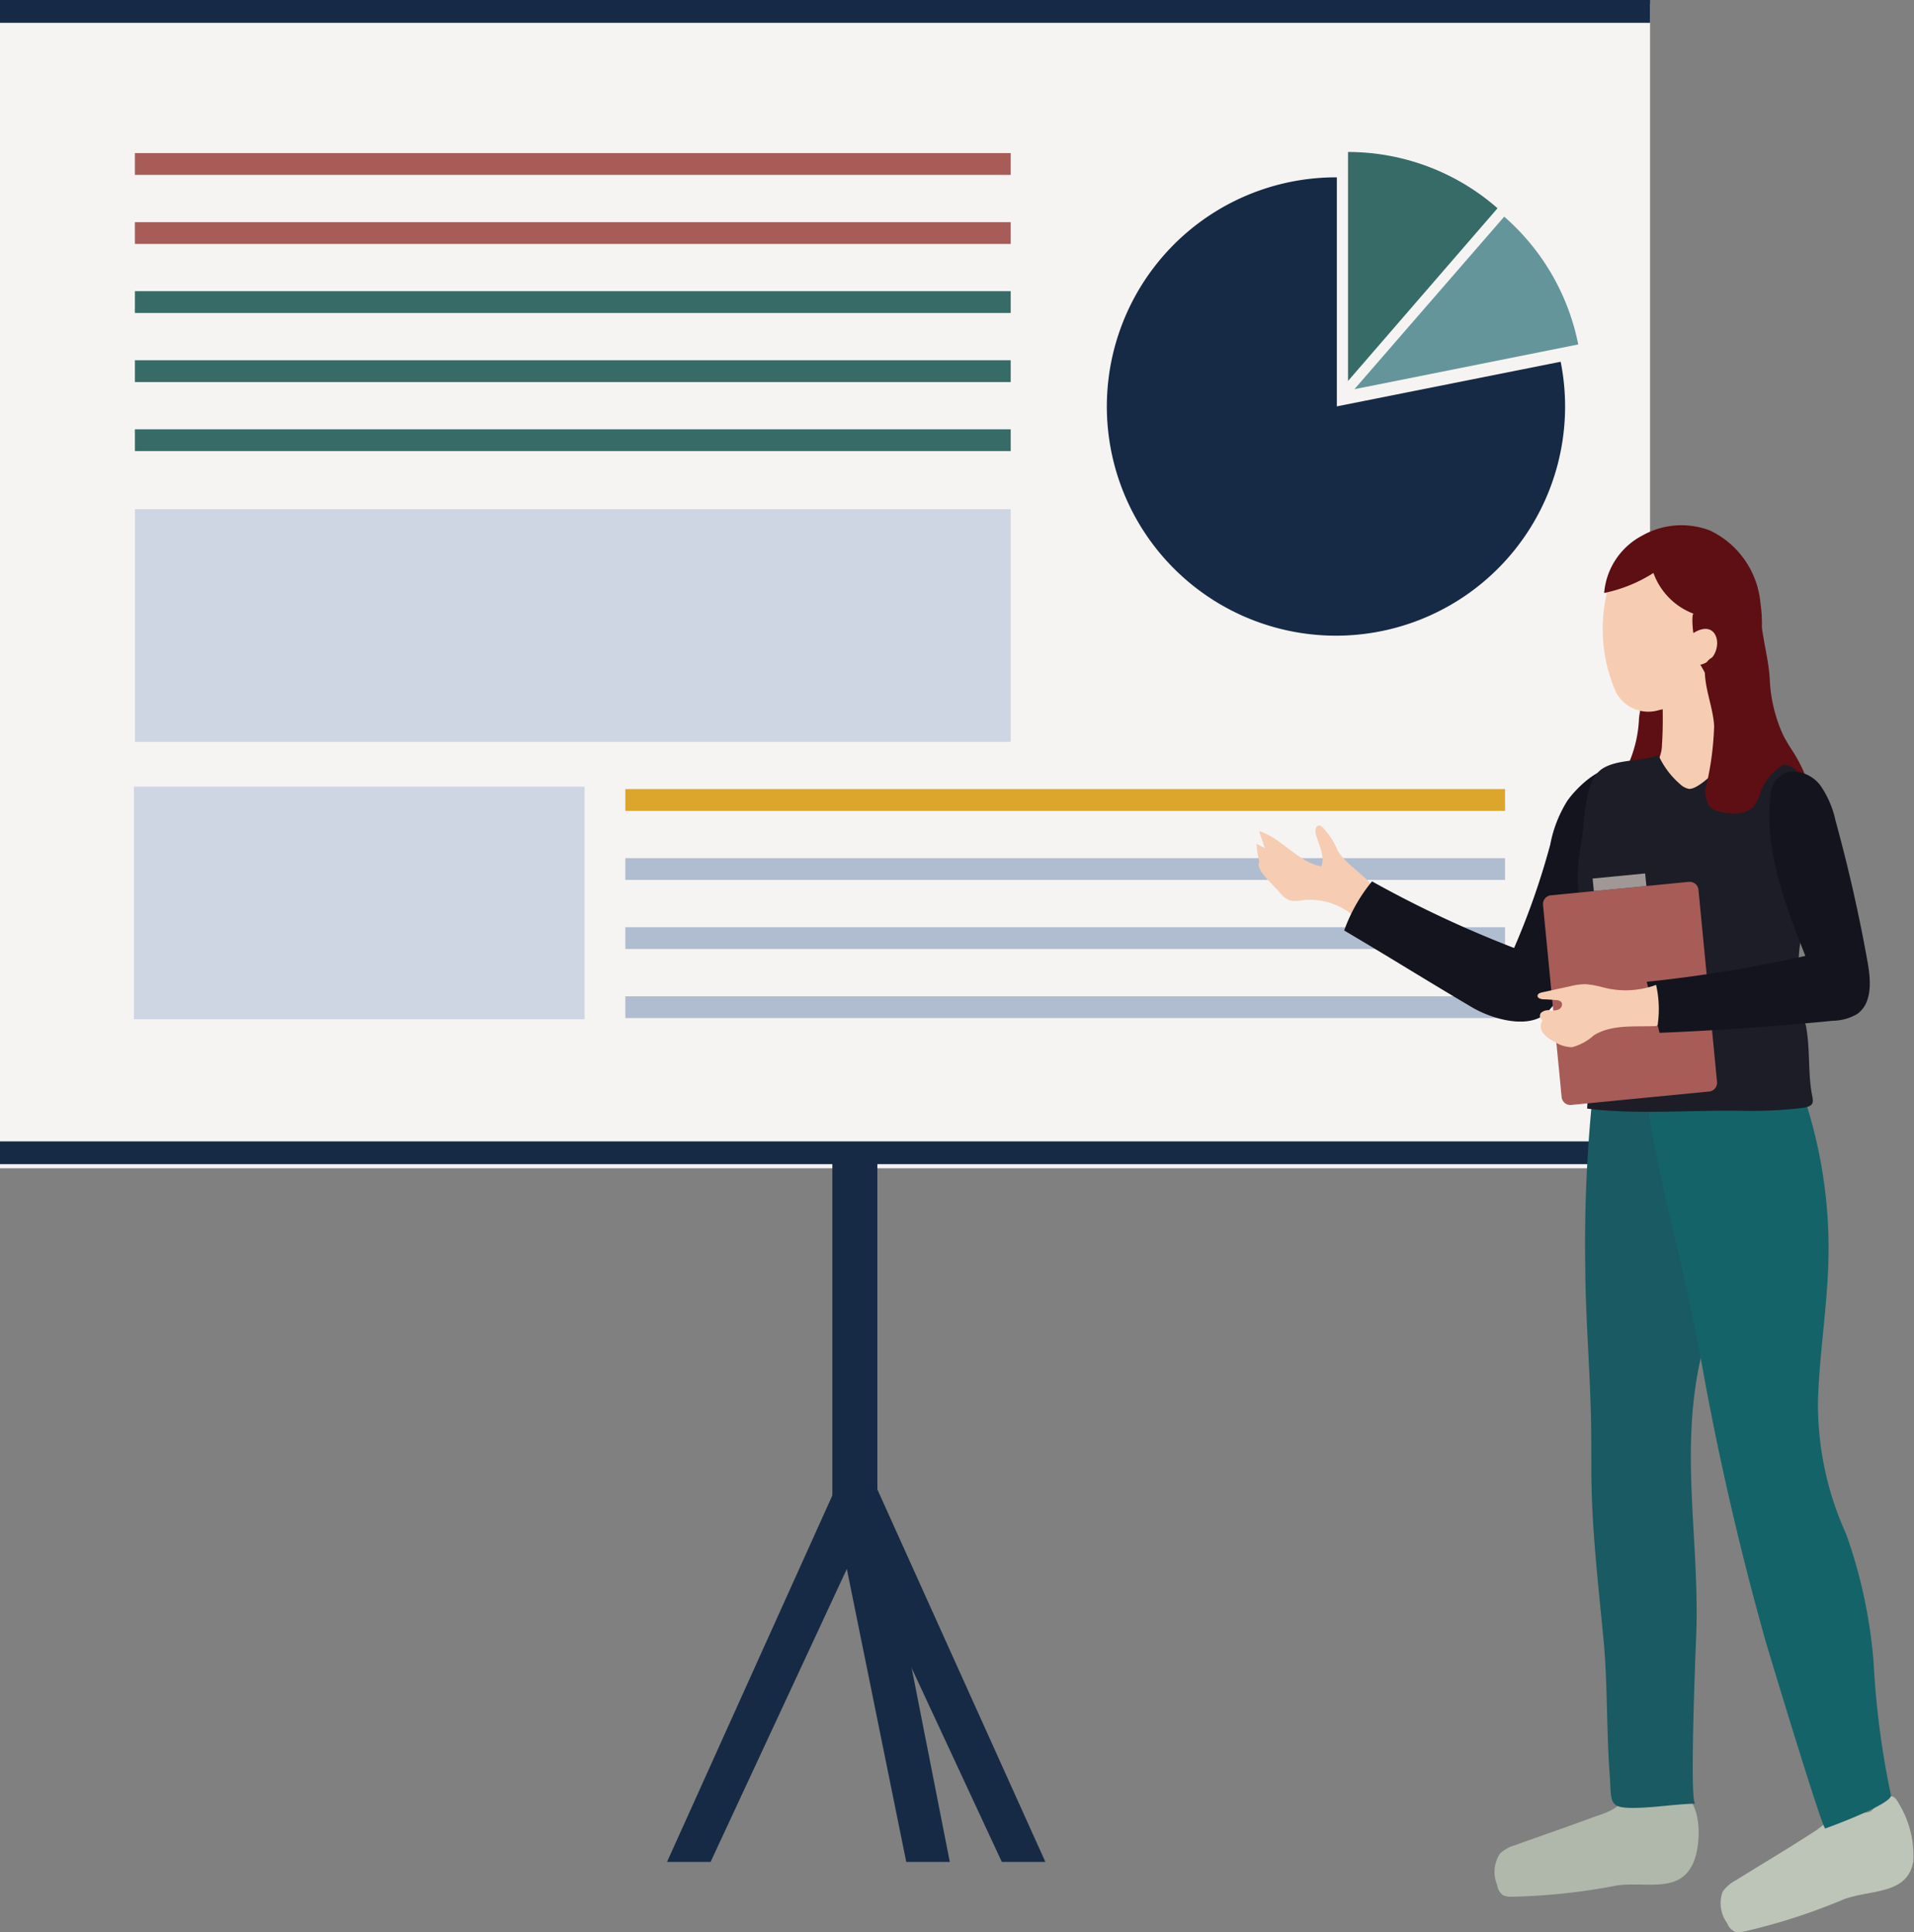
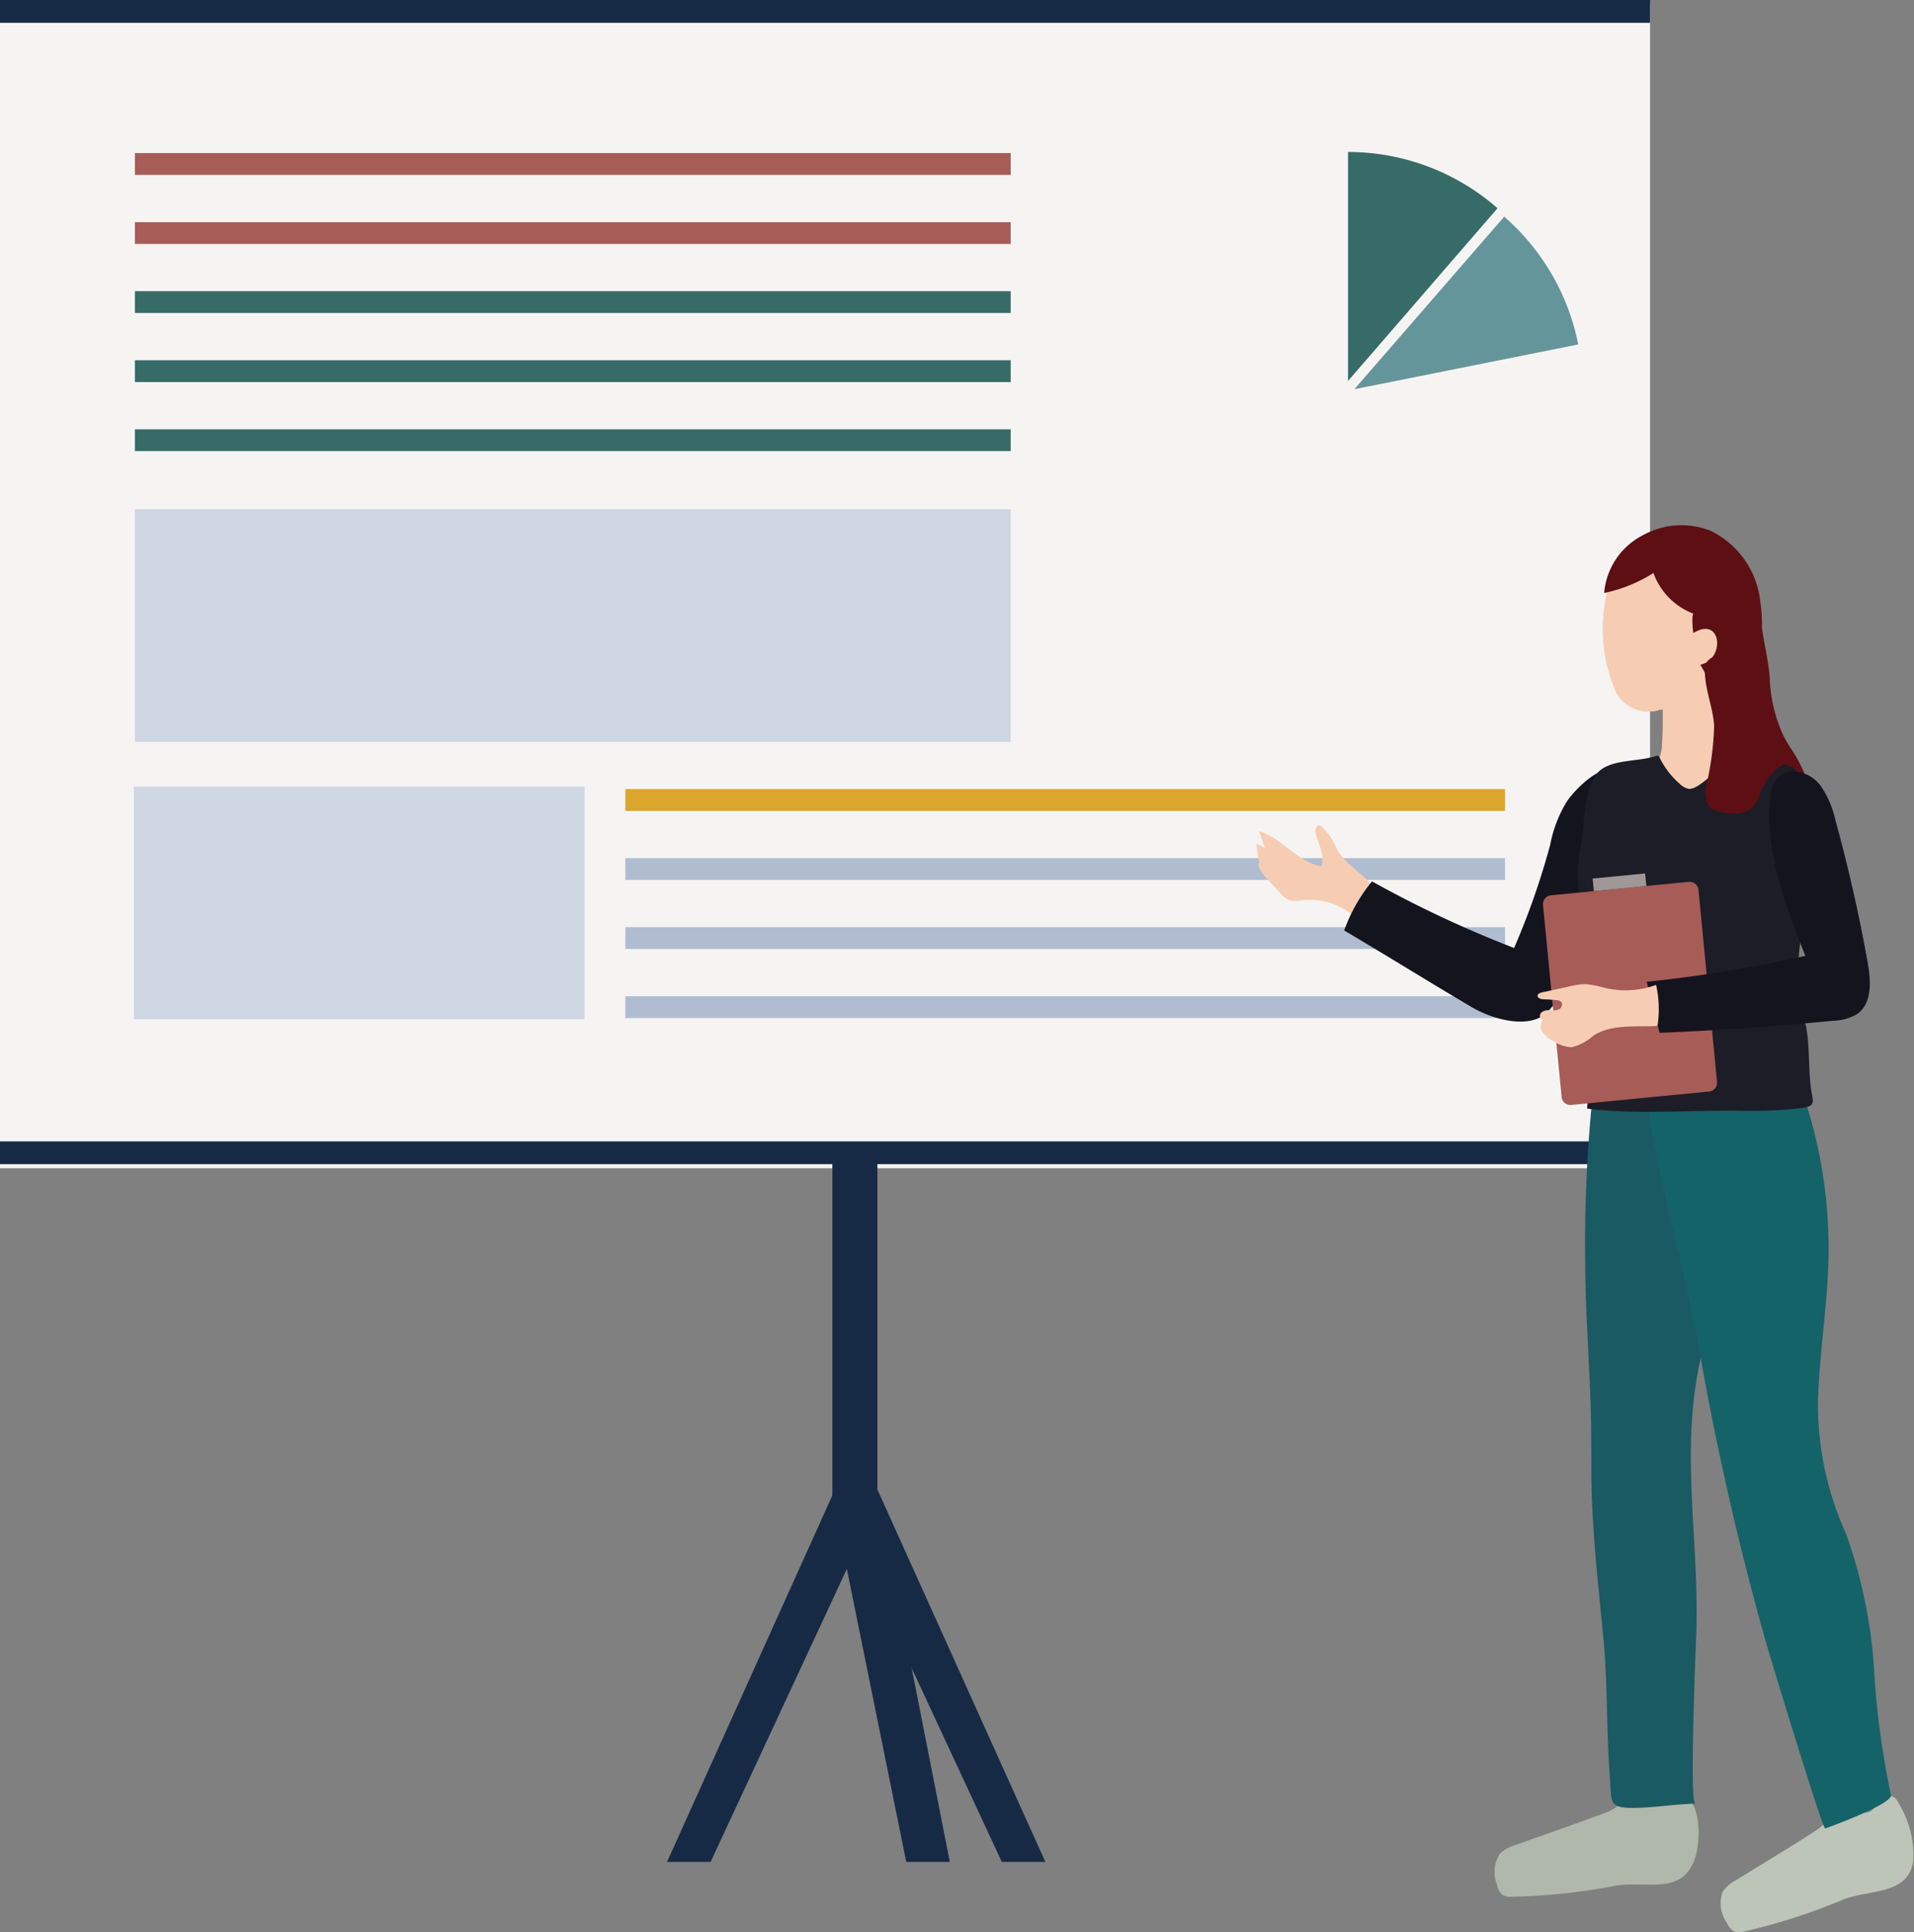
<svg xmlns="http://www.w3.org/2000/svg" width="107" height="107.999" viewBox="0 0 107 107.999">
  <rect x="0" y="0" width="107" height="107.999" fill="#808080" stroke="none" />
  <defs>
    <clipPath id="clip-path">
      <rect id="長方形_8712" data-name="長方形 8712" width="107" height="107.998" fill="none" />
    </clipPath>
  </defs>
  <g id="グループ_18063" data-name="グループ 18063" transform="translate(0 0.001)">
    <rect id="長方形_8696" data-name="長方形 8696" width="92.244" height="65.085" transform="translate(0 0.211)" fill="#f6f4f3" />
    <rect id="長方形_8697" data-name="長方形 8697" width="92.244" height="1.275" transform="translate(0 -0.001)" fill="#162a45" />
    <rect id="長方形_8698" data-name="長方形 8698" width="92.244" height="1.273" transform="translate(0 63.794)" fill="#162a45" />
    <rect id="長方形_8699" data-name="長方形 8699" width="2.516" height="19.466" transform="translate(46.532 64.738)" fill="#162a45" />
    <path id="パス_21893" data-name="パス 21893" d="M30.561,83.432H28.126L37.615,62.4l2.436.631Z" transform="translate(9.163 20.635)" fill="#162a45" fill-rule="evenodd" />
    <path id="パス_21894" data-name="パス 21894" d="M44.576,83.432h2.435L37.522,62.4l-2.436.631Z" transform="translate(11.43 20.635)" fill="#162a45" fill-rule="evenodd" />
    <path id="パス_21895" data-name="パス 21895" d="M39.224,83.432h2.435L37.521,62.4l-2.435.631Z" transform="translate(11.439 20.635)" fill="#162a45" fill-rule="evenodd" />
    <rect id="長方形_8700" data-name="長方形 8700" width="48.961" height="1.219" transform="translate(7.542 8.555)" fill="#a75c58" />
    <rect id="長方形_8701" data-name="長方形 8701" width="48.961" height="1.218" transform="translate(7.542 12.416)" fill="#a75c58" />
    <rect id="長方形_8702" data-name="長方形 8702" width="48.961" height="1.219" transform="translate(7.542 16.273)" fill="#376b68" />
    <rect id="長方形_8703" data-name="長方形 8703" width="48.961" height="1.219" transform="translate(7.542 20.134)" fill="#376b68" />
    <rect id="長方形_8704" data-name="長方形 8704" width="49.18" height="1.218" transform="translate(34.958 44.103)" fill="#dca52b" />
    <rect id="長方形_8705" data-name="長方形 8705" width="49.18" height="1.219" transform="translate(34.958 47.962)" fill="#b0bdd1" />
    <rect id="長方形_8706" data-name="長方形 8706" width="49.18" height="1.219" transform="translate(34.958 51.822)" fill="#b0bdd1" />
    <rect id="長方形_8707" data-name="長方形 8707" width="49.18" height="1.219" transform="translate(34.958 55.683)" fill="#b0bdd1" />
    <rect id="長方形_8708" data-name="長方形 8708" width="48.961" height="1.218" transform="translate(7.542 23.994)" fill="#376b68" />
    <rect id="長方形_8709" data-name="長方形 8709" width="48.961" height="13.001" transform="translate(7.542 28.461)" fill="#cfd6e3" />
    <rect id="長方形_8710" data-name="長方形 8710" width="25.194" height="13.001" transform="translate(7.485 43.967)" fill="#cfd6e3" />
    <g id="グループ_18062" data-name="グループ 18062" transform="translate(0 0)">
      <g id="グループ_18061" data-name="グループ 18061" clip-path="url(#clip-path)">
-         <path id="パス_21896" data-name="パス 21896" d="M59.487,20.25V7.448A12.809,12.809,0,1,0,72,17.755Z" transform="translate(15.248 2.463)" fill="#162a45" />
        <path id="パス_21897" data-name="パス 21897" d="M65.177,9.527a12.673,12.673,0,0,0-8.359-3.144v12.8Z" transform="translate(18.541 2.111)" fill="#376b68" />
        <path id="パス_21898" data-name="パス 21898" d="M65.463,9.1l-8.376,9.643,12.514-2.5A12.774,12.774,0,0,0,65.463,9.1" transform="translate(18.629 3.009)" fill="#64959b" />
        <path id="パス_21899" data-name="パス 21899" d="M65.261,77.873c1.033-.366,2.068-.727,3.094-1.107.78-.289,1.9-.534,1.93-1.5l2.458-.089c1.9-.069,1.879,2.906,1.355,4.09-.759,1.714-2.582,1.037-4.238,1.252a34.338,34.338,0,0,1-5.97.637.957.957,0,0,1-.431-.09.827.827,0,0,1-.318-.562,1.881,1.881,0,0,1,.158-1.767,2.127,2.127,0,0,1,.858-.47q.551-.2,1.1-.394" transform="translate(20.559 24.858)" fill="#b0b8ab" fill-rule="evenodd" />
        <path id="パス_21900" data-name="パス 21900" d="M74.356,79.541c1.2-.733,2.4-1.461,3.572-2.225a7.077,7.077,0,0,1,1.505-.945c.464-.145,1.028.14,1.5-.088a2.815,2.815,0,0,0,.487-.566c.48-.1.674-.641,1.1.184A5.57,5.57,0,0,1,83.3,79.11c-.346,1.826-2.28,1.536-3.846,2.081a33.659,33.659,0,0,1-5.678,1.83.952.952,0,0,1-.442,0,.857.857,0,0,1-.439-.482,1.884,1.884,0,0,1-.252-1.757,2.031,2.031,0,0,1,.728-.632q.491-.305.987-.608" transform="translate(23.659 24.95)" fill="#bcc5b7" fill-rule="evenodd" />
        <path id="パス_21901" data-name="パス 21901" d="M67.158,66.921c.008,3.148.371,6.269.674,9.4.245,2.527.163,5.071.351,7.6.119,1.586-.114,1.917,1.389,1.9,1.111-.011,2.269-.212,3.4-.238-.34.008.025-8.794.052-9.469.195-5.449-1.012-10.52.379-15.972a40.4,40.4,0,0,0,1.078-8.379c.072-1.782,1-5.429-1.687-5.69-1.723-.166-3.882.373-5.612.422a81.372,81.372,0,0,0-.363,9.067c.015,3.128.314,6.259.333,9.389q.006.986.009,1.967" transform="translate(21.803 15.226)" fill="#1a5a62" fill-rule="evenodd" />
        <path id="パス_21902" data-name="パス 21902" d="M79.391,86.933c.389-.138,3.792-1.392,3.669-1.875a47.593,47.593,0,0,1-.967-7.388,27.827,27.827,0,0,0-1.539-7.2,17.483,17.483,0,0,1-1.57-7.528c.09-2.677.544-5.331.588-8.011a26.81,26.81,0,0,0-1.26-8.543,70.666,70.666,0,0,0-8.9-.145c.732,4.889,2.135,9.433,2.994,14.282q1.411,7.962,3.6,15.767c.253.9,3.226,10.693,3.383,10.643" transform="translate(22.65 15.264)" fill="#146369" fill-rule="evenodd" />
-         <path id="パス_21903" data-name="パス 21903" d="M77.8,33.487a8.555,8.555,0,0,1,.692,1.242,2.816,2.816,0,0,1,.163,1.843c-.419,1.44-1.9,1.167-3.033,1.357a23.756,23.756,0,0,1-2.432.483,9.655,9.655,0,0,1-2.46-.154,2.986,2.986,0,0,1-2.056-1.139,3.324,3.324,0,0,1,.089-2.857,7,7,0,0,0,.541-2.3c.013-.625.3-1.226.3-1.847a5.971,5.971,0,0,1,.54-1.772,5.96,5.96,0,0,1,1.836-1.8A7.674,7.674,0,0,1,73.932,25.4c1.6-.55,2.074.218,2.3,1.674.135.856.324,1.6.386,2.479a8.344,8.344,0,0,0,.765,3.219c.126.245.269.48.415.715" transform="translate(22.315 8.34)" fill="#5d0f14" fill-rule="evenodd" />
+         <path id="パス_21903" data-name="パス 21903" d="M77.8,33.487a8.555,8.555,0,0,1,.692,1.242,2.816,2.816,0,0,1,.163,1.843a23.756,23.756,0,0,1-2.432.483,9.655,9.655,0,0,1-2.46-.154,2.986,2.986,0,0,1-2.056-1.139,3.324,3.324,0,0,1,.089-2.857,7,7,0,0,0,.541-2.3c.013-.625.3-1.226.3-1.847a5.971,5.971,0,0,1,.54-1.772,5.96,5.96,0,0,1,1.836-1.8A7.674,7.674,0,0,1,73.932,25.4c1.6-.55,2.074.218,2.3,1.674.135.856.324,1.6.386,2.479a8.344,8.344,0,0,0,.765,3.219c.126.245.269.48.415.715" transform="translate(22.315 8.34)" fill="#5d0f14" fill-rule="evenodd" />
        <path id="パス_21904" data-name="パス 21904" d="M70.034,33.258a.72.72,0,0,1-.627.345q.981,1.12,2.039,2.169A8.5,8.5,0,0,0,73.114,34.5q.961-.866,1.924-1.731c-.968-.13-1.356-.777-1.594-1.674a7.346,7.346,0,0,1-.146-3.091c-.05.3-.92.4-1.135.447-.638.153-1.264.339-1.9.5.037,1.13.076,2.262,0,3.391a2.039,2.039,0,0,1-.18.826.78.78,0,0,1-.05.084" transform="translate(22.649 9.261)" fill="#f6cdb3" fill-rule="evenodd" />
        <path id="パス_21905" data-name="パス 21905" d="M70.706,32.045a8.228,8.228,0,0,0,2.357-.893,3.291,3.291,0,0,0,1.6-1.713,4.22,4.22,0,0,0-.1-2.538,6.487,6.487,0,0,0-1.391-2.732,3.136,3.136,0,0,0-5.263.862,8.813,8.813,0,0,0,.389,6.024,2.053,2.053,0,0,0,2.413.989" transform="translate(22.043 7.642)" fill="#f6cdb3" fill-rule="evenodd" />
        <path id="パス_21906" data-name="パス 21906" d="M69.8,22.611a3.99,3.99,0,0,0-2.184,3.236,8.191,8.191,0,0,0,2.755-1.119,3.81,3.81,0,0,0,2.255,2.283c-.142-.052-.053.993-.02,1.075,1.578-.985,1.8,1.464.385,1.771a7.579,7.579,0,0,1,.79,1.742c.111-.393.622-.455,1.008-.585,1.683-.567,1.776-3.163,1.564-4.6a4.99,4.99,0,0,0-2.8-4.049,4.454,4.454,0,0,0-3.755.244" transform="translate(22.063 7.295)" fill="#5d0f14" fill-rule="evenodd" />
        <path id="パス_21907" data-name="パス 21907" d="M57.48,36.032a3.894,3.894,0,0,0-.848-1.283.3.3,0,0,0-.166-.075c-.2-.007-.241.282-.19.475.159.6.528,1.22.316,1.807-1.326-.232-2.2-1.576-3.487-1.973.106.317.212.635.32.951l-.459-.24a4.175,4.175,0,0,0,.159,1.007c-.263.409.8,1.316,1.123,1.7a1.344,1.344,0,0,0,.557.455,1.635,1.635,0,0,0,.714-.005,3.762,3.762,0,0,1,3.147,1.135q.473-.864.946-1.73c-.585-.838-1.651-1.372-2.133-2.221" transform="translate(17.281 11.466)" fill="#f6cdb3" fill-rule="evenodd" />
        <path id="パス_21908" data-name="パス 21908" d="M69.075,34.177a7.087,7.087,0,0,0-.9,2.361,42.052,42.052,0,0,1-2.02,5.775,62.577,62.577,0,0,1-7.943-3.723,9.189,9.189,0,0,0-1.556,2.745c2.663,1.573,4.47,2.713,7.133,4.286,1.166.688,3.171,1.24,4.175.329a6.623,6.623,0,0,0,1.475-2.383q.979-1.934,1.857-3.916a15.9,15.9,0,0,0,1.28-3.852c.13-.81.367-2.685-.325-3.307-.94-.844-2.716.946-3.179,1.686" transform="translate(18.489 10.671)" fill="#14141e" fill-rule="evenodd" />
        <path id="パス_21909" data-name="パス 21909" d="M67.478,51.631c2.614.254,5.385.036,8,.064A24.3,24.3,0,0,0,79,51.548c.873-.117.635-.358.537-1.115-.149-1.146-.06-2.353-.279-3.485a11.176,11.176,0,0,1-.253-5.041,10.314,10.314,0,0,0,.382-4.387c-.1-.439-.26-.861-.369-1.3-.247-.989.033-2-.146-2.954-.145-.769-.162-.7-.951-.973-.317-.11-2.495-1.062-2.74-.866a5.01,5.01,0,0,1-1.008,1.335c-.272.25-1.074,1.015-1.483.941a1.047,1.047,0,0,1-.484-.275,4.685,4.685,0,0,1-1.117-1.445c-.025-.051-.056-.108-.111-.124a.215.215,0,0,0-.131.016c-.9.3-2.119.185-2.931.68-1.109.676-1,3-1.229,4.291A10.252,10.252,0,0,0,66.5,38.31c-.062,2.1.967,4.2,1.162,6.3a18.642,18.642,0,0,1-.011,3.526c-.111,1.136-.593,2.338-.622,3.441.149.019.3.035.448.049" transform="translate(21.7 10.384)" fill="#1c1d27" fill-rule="evenodd" />
        <path id="パス_21910" data-name="パス 21910" d="M74.325,48.758l-7.711.752a.492.492,0,0,1-.536-.443l-1.04-10.736a.493.493,0,0,1,.442-.539l7.711-.752a.494.494,0,0,1,.537.443L74.766,48.22a.493.493,0,0,1-.442.539" transform="translate(21.223 12.248)" fill="#a75c58" fill-rule="evenodd" />
        <rect id="長方形_8711" data-name="長方形 8711" width="2.95" height="0.706" transform="translate(89.034 49.103) rotate(-5.547)" fill="#9f9896" />
        <path id="パス_21911" data-name="パス 21911" d="M78.27,42.714a76.723,76.723,0,0,1-8.86,1.446q.358,1.425.715,2.853,4.856-.2,9.7-.676a2.755,2.755,0,0,0,1.358-.383c.833-.6.76-1.842.58-2.853q-.716-4.012-1.8-7.948a5.5,5.5,0,0,0-.8-1.9,1.938,1.938,0,0,0-1.781-.836,1.392,1.392,0,0,0-1.056,1.348c-.369,2.967.842,6.168,1.95,8.945" transform="translate(22.65 10.714)" fill="#14141e" fill-rule="evenodd" />
        <path id="パス_21912" data-name="パス 21912" d="M68.4,41.5a4.837,4.837,0,0,0-.909-.161,3.643,3.643,0,0,0-.87.117l-1.568.342c-.1.023-.228.067-.244.172-.021.148.182.209.33.214.235.008.468.021.7.043a.41.41,0,0,1,.294.109c.107.132.007.346-.147.419a1.071,1.071,0,0,1-.5.044.6.6,0,0,0-.477.133c-.118.124-.082.382.086.406a.616.616,0,0,0,.024.736,1.786,1.786,0,0,0,.626.474,1.842,1.842,0,0,0,.987.314A2.932,2.932,0,0,0,67.95,44.2c.988-.62,2.248-.471,3.413-.52a.141.141,0,0,0,.171-.157,6.118,6.118,0,0,0-.1-2.145,4.927,4.927,0,0,1-3.032.12" transform="translate(21.148 13.669)" fill="#f6cdb3" fill-rule="evenodd" />
        <path id="パス_21913" data-name="パス 21913" d="M72.292,27.61a.715.715,0,0,0-.411.483,1.349,1.349,0,0,0-.023.343c.029,1.039.468,2.021.52,3.019a16.919,16.919,0,0,1-.435,3.313,1.381,1.381,0,0,0,.186,1.194,1.093,1.093,0,0,0,.489.257,3.008,3.008,0,0,0,.91.121,1.442,1.442,0,0,0,1.062-.394,2.716,2.716,0,0,0,.4-.842,3.167,3.167,0,0,1,1.578-1.679" transform="translate(23.449 9.13)" fill="#5d0f14" fill-rule="evenodd" />
      </g>
    </g>
  </g>
</svg>